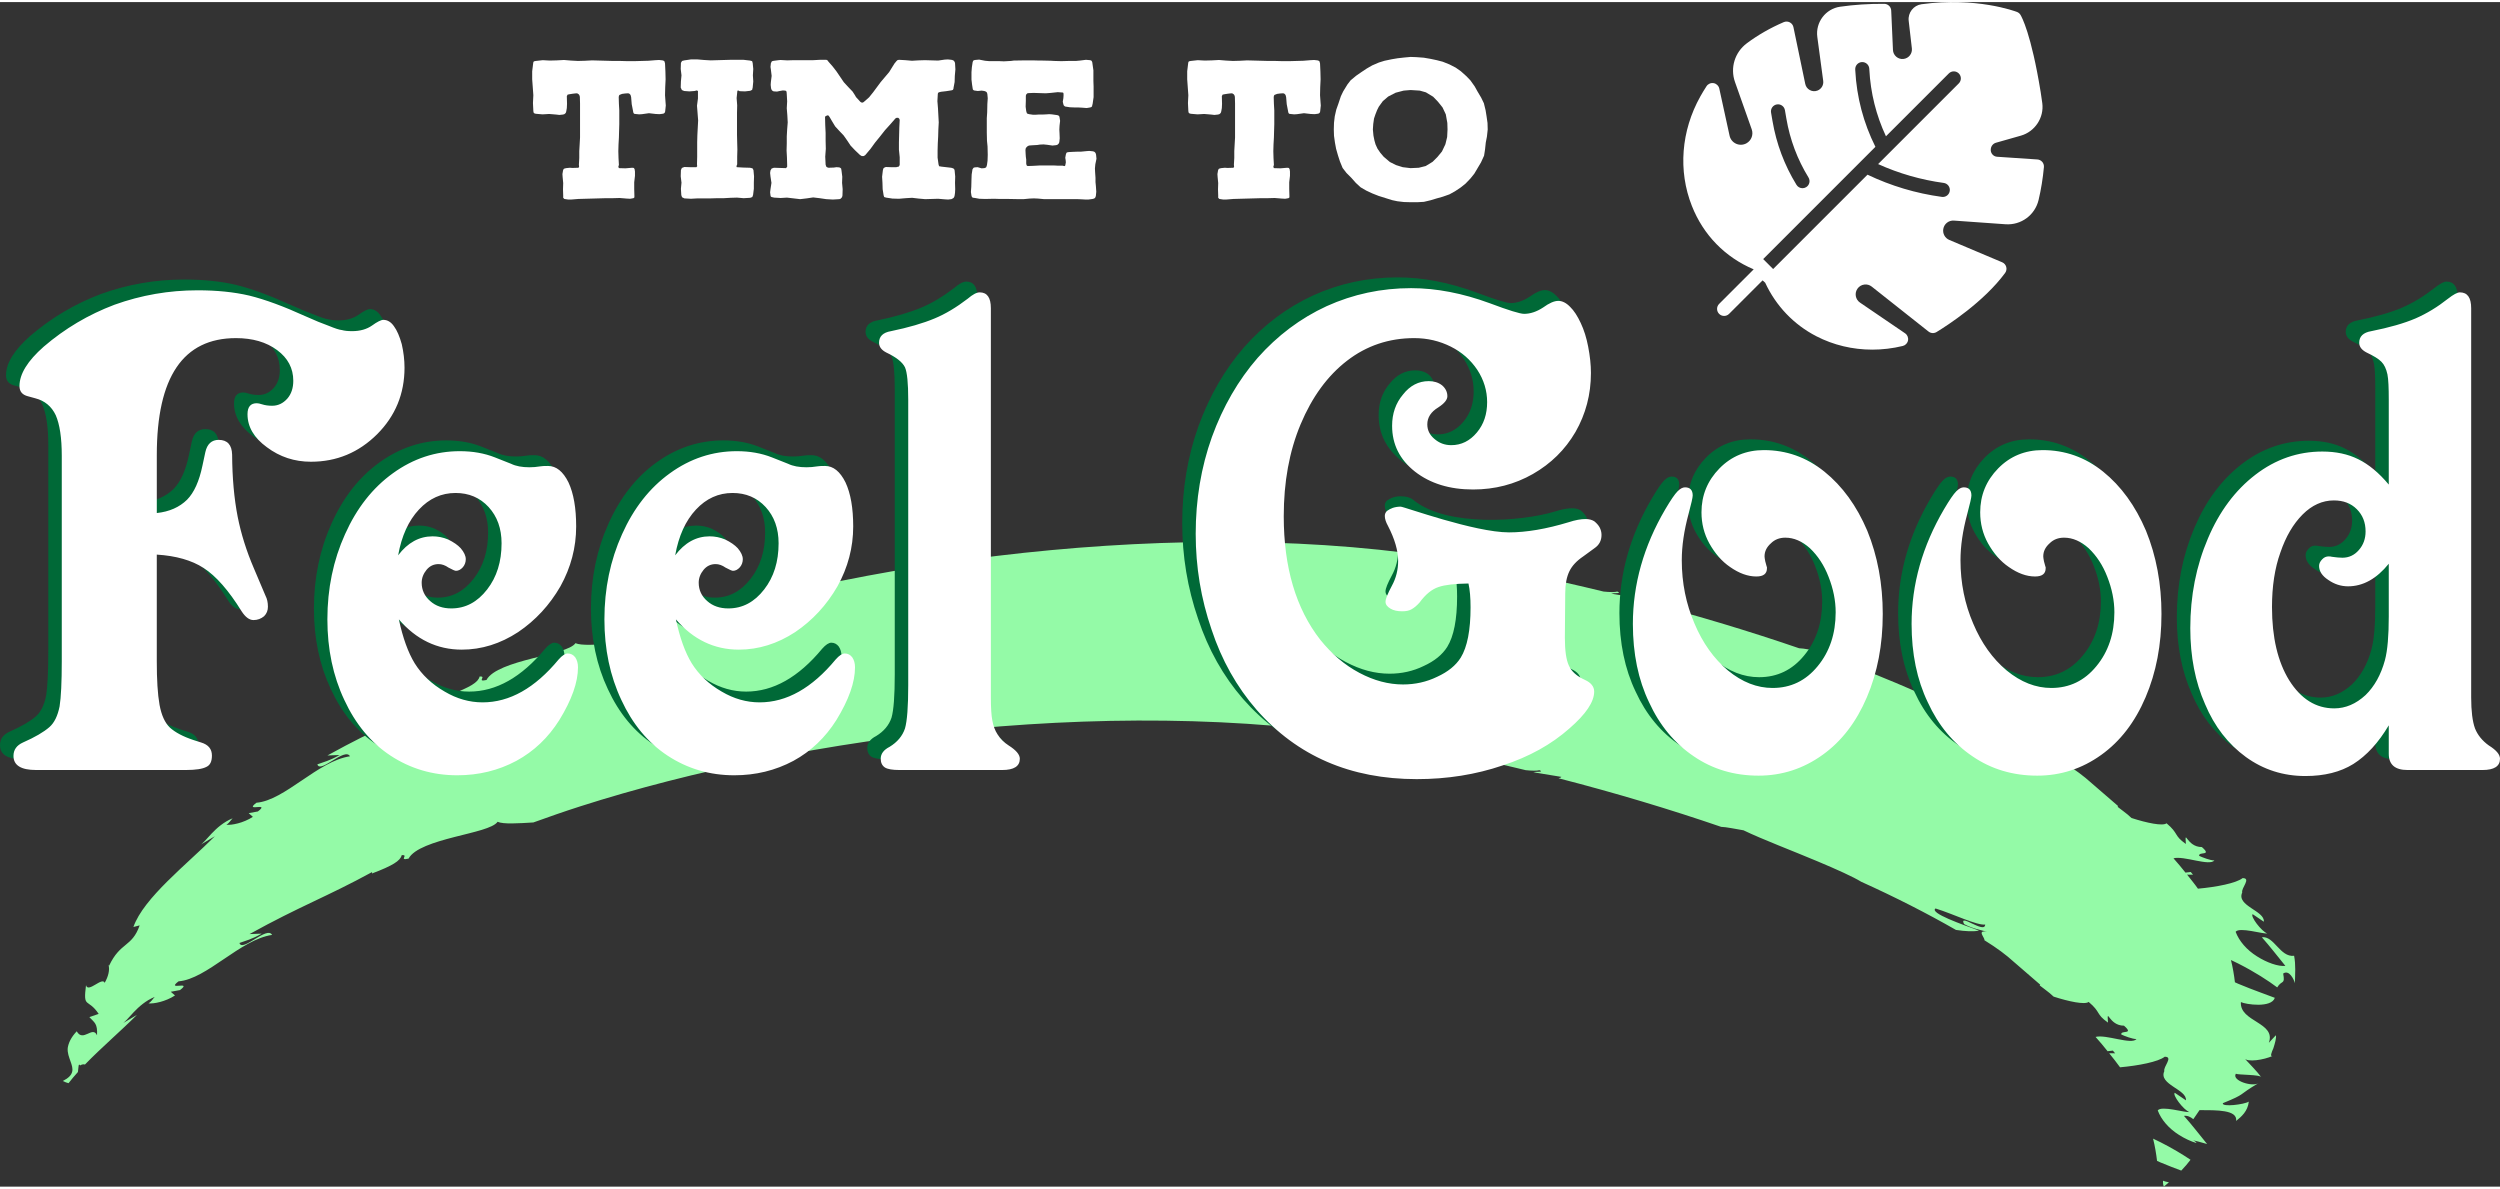
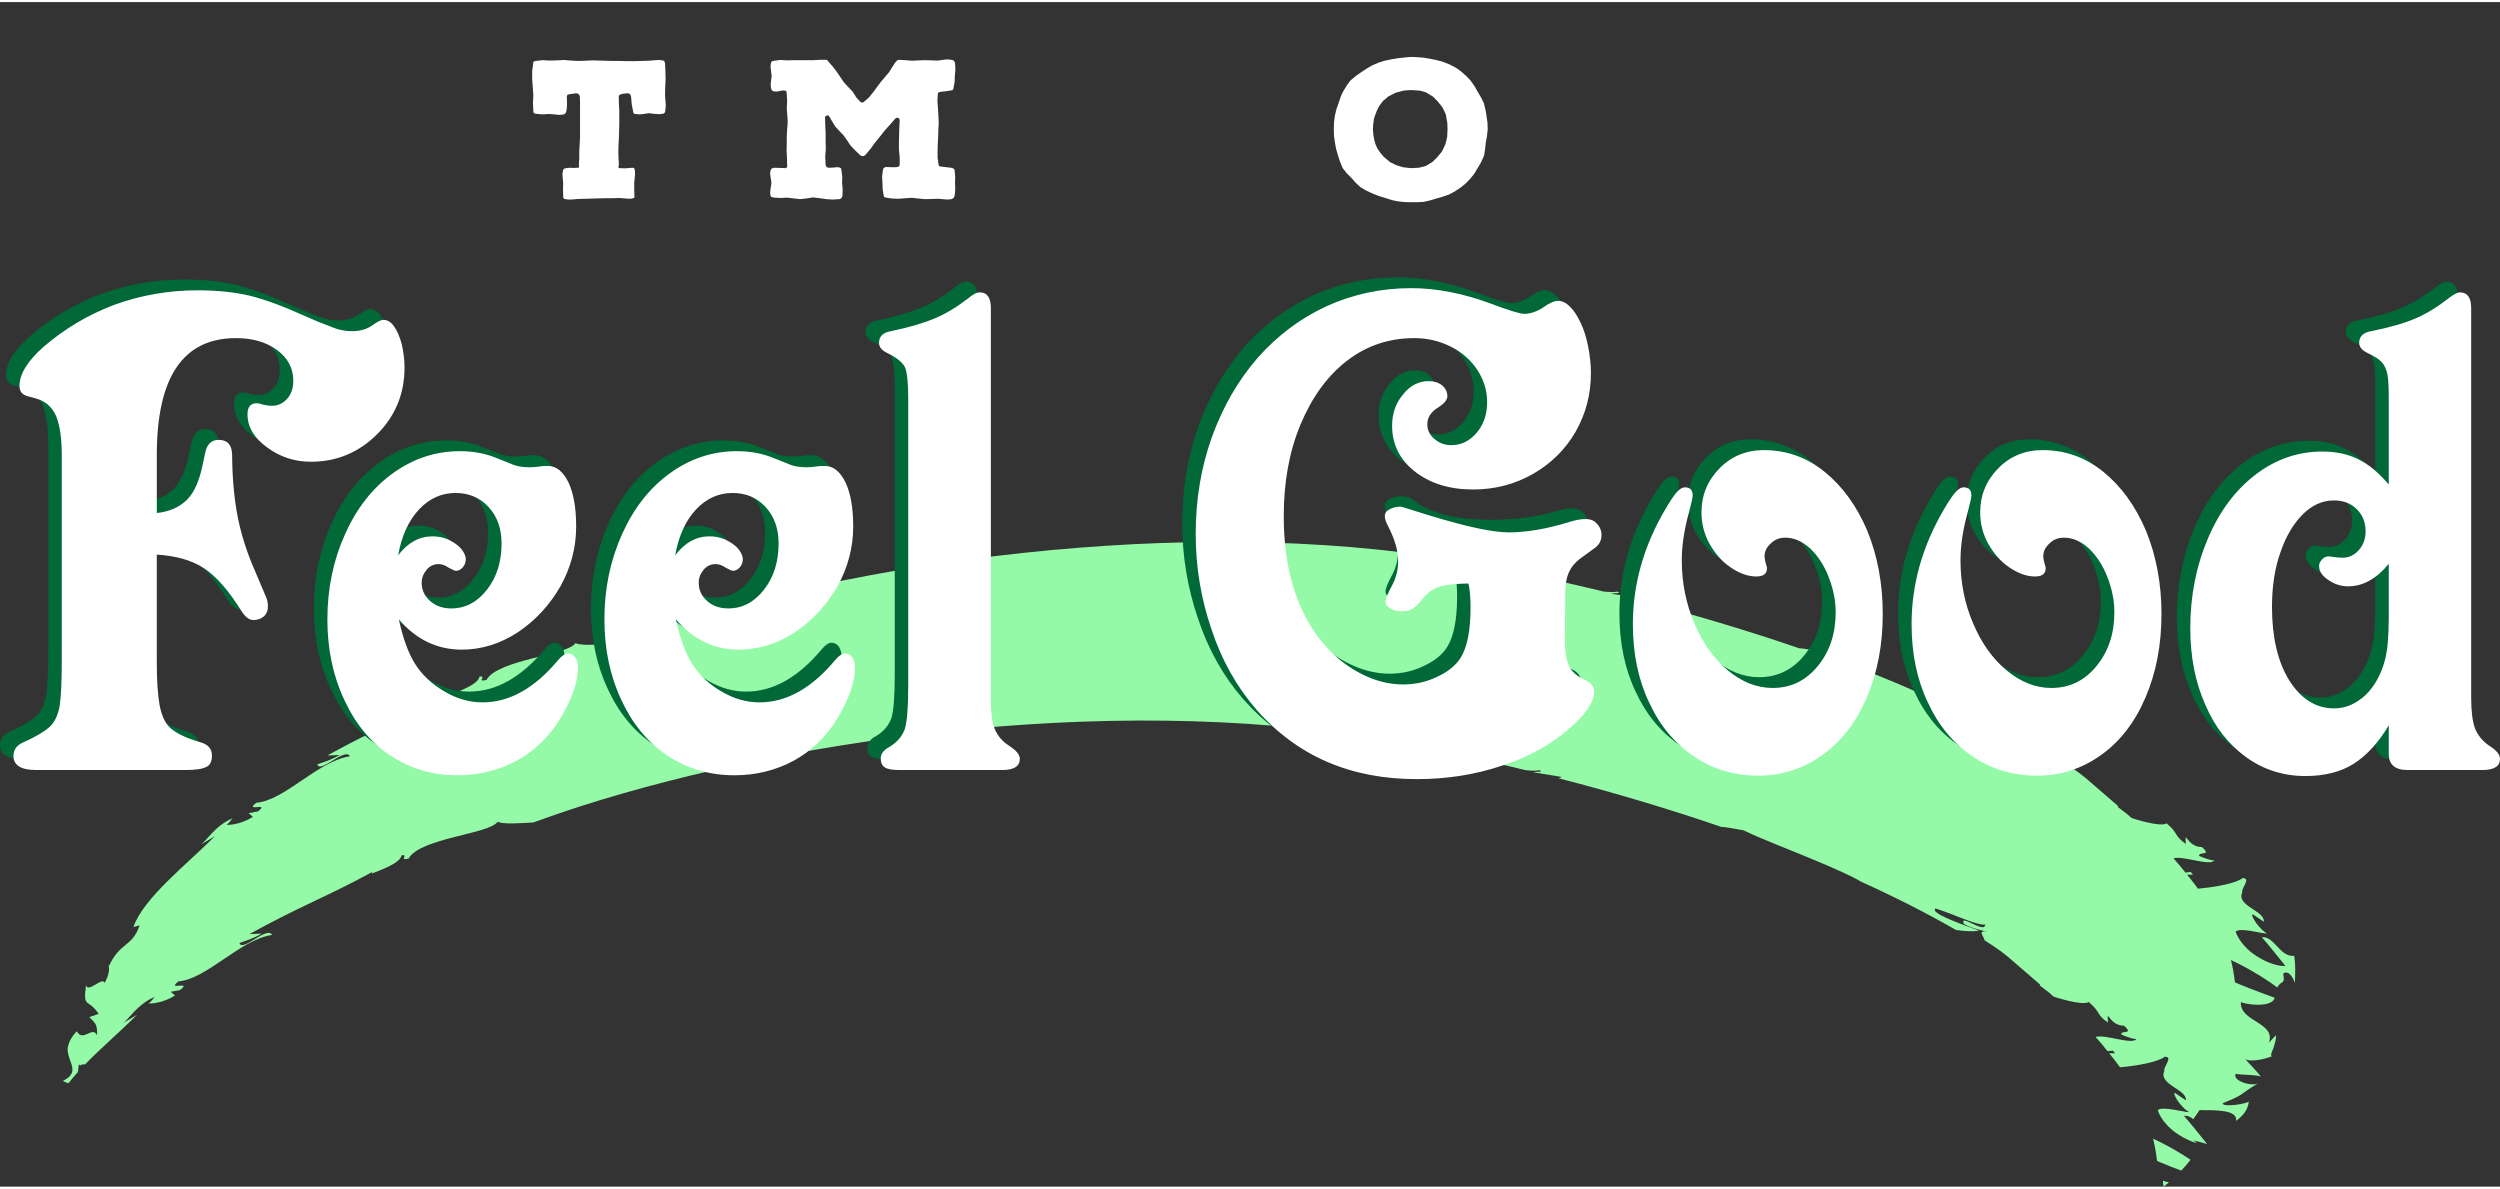
<svg xmlns="http://www.w3.org/2000/svg" xml:space="preserve" width="204px" height="97px" version="1.1" style="shape-rendering:geometricPrecision; text-rendering:geometricPrecision; image-rendering:optimizeQuality; fill-rule:evenodd; clip-rule:evenodd" viewBox="0 0 207.977 98.544">
  <rect x="0" y="0" width="207.977" height="98.544" fill="#333333" stroke="none" />
  <defs>
    <style type="text/css">
   
    .fil2 {fill:#006937}
    .fil4 {fill:white}
    .fil0 {fill:#94FAA7;fill-rule:nonzero}
    .fil3 {fill:white;fill-rule:nonzero}
    .fil1 {fill:white;fill-rule:nonzero}
   
  </style>
  </defs>
  <g id="Layer_x0020_1">
    <path class="fil0" d="M190.85 79.341c-1.181,0.136 -1.665,-1.679 -2.686,-1.543 0.697,0.783 1.301,1.58 1.959,2.382 -0.585,0.064 -1.536,-0.267 -2.369,-0.798 -0.85,-0.532 -1.481,-1.267 -1.77,-2.037 0.298,-0.419 2.25,0.186 2.634,0.138 -0.5,-0.186 -1.44,-1.444 -1.217,-1.606l0.929 0.628c0.099,-0.913 -2.309,-1.313 -1.798,-2.431 -0.106,-0.364 0.782,-1.198 0.033,-1.198 -0.526,0.422 -2.189,0.744 -3.716,0.881 -0.274,-0.393 -0.599,-0.78 -0.905,-1.17l0.495 0.006 -0.189 -0.226 -0.438 0.052c-0.318,-0.399 -0.644,-0.795 -0.999,-1.19 0.863,-0.23 3,0.679 3.403,0.176 -0.327,0.012 -1.019,-0.262 -1.265,-0.378 -0.074,-0.392 1.116,0.044 0.224,-0.733 -1.282,0.004 -1.422,-1.615 -1.33,-0.256 -1.036,-0.729 -0.563,-0.841 -1.608,-1.722 -0.302,0.254 -1.661,-0.031 -2.916,-0.44 -0.117,-0.099 -0.215,-0.199 -0.333,-0.297 -0.261,-0.212 -0.552,-0.422 -0.824,-0.633 0.015,-0.022 0.032,-0.046 0.044,-0.063 -0.877,-0.756 -1.552,-1.339 -2.211,-1.91 -0.633,-0.575 -1.36,-1.122 -2.432,-1.788 0.072,-0.176 -0.688,-0.88 0.221,-0.701 -0.519,-0.15 -1.179,-0.249 -1.915,-0.644 -0.488,-0.976 1.733,0.87 1.759,0.042 -0.714,0.08 -2.642,-0.879 -4.132,-1.339 -0.539,0.375 2.233,1.339 3.62,1.841 -0.463,0.097 -1.128,0.065 -1.919,-0.055 -2.411,-1.38 -5.035,-2.722 -7.882,-4.006 -0.674,-0.415 -2.044,-1.033 -3.625,-1.696 -2.097,-0.885 -4.613,-1.833 -6.168,-2.587 -0.634,-0.105 -1.495,-0.284 -1.856,-0.285 -4.251,-1.458 -8.768,-2.816 -13.532,-4.043 0.118,-0.024 0.203,-0.06 0.235,-0.116l-2.108 -0.345c-0.075,-0.019 -0.15,-0.037 -0.221,-0.056 0.181,-0.041 0.946,0.025 0.506,-0.156 -0.195,0.058 -0.621,0.054 -1.142,0 -1.025,-0.25 -2.062,-0.492 -3.107,-0.731 -0.046,-0.019 -0.101,-0.035 -0.147,-0.054 -0.05,-0.007 -0.086,-0.003 -0.133,-0.009 -0.879,-0.199 -1.755,-0.399 -2.647,-0.589 -0.077,-0.026 -0.182,-0.059 -0.333,-0.099 -0.211,-0.015 -0.397,-0.055 -0.587,-0.089 -1.011,-0.212 -2.019,-0.425 -3.044,-0.625 -22.657,-4.42 -50.349,-0.655 -68.653,5.204 -1.35,0.431 -2.634,0.884 -3.902,1.341 -1.219,0.074 -2.518,0.16 -2.978,-0.056 -0.36,0.524 -1.948,0.845 -3.598,1.27 -1.641,0.422 -3.359,0.947 -3.808,1.793 -0.867,0.197 0.06,-0.347 -0.572,-0.286 -0.105,0.466 -0.757,0.876 -2.471,1.524l0.011 -0.12c-3.78,2.066 -5.979,2.824 -10.199,5.161l1.019 -0.038c-0.894,0.5 -1.296,0.567 -1.856,0.776 0.228,0.808 2.296,-1.45 2.713,-0.67 -2.66,0.393 -5.424,3.675 -7.781,3.864 -1.085,0.824 1.203,-0.097 0.12,0.725l-0.766 0.142 0.35 0.307c-0.804,0.523 -1.77,0.702 -2.201,0.66 0.214,-0.125 0.369,-0.392 0.516,-0.539 -1.507,0.613 -2.254,2.038 -2.752,2.252l1.276 -0.762c-2.327,2.341 -5.931,5.13 -6.779,7.553l0.521 -0.136c-0.64,1.833 -1.604,1.366 -2.544,3.36l-0.046 -0.078c0.116,0.422 -0.011,0.96 -0.32,1.499 -0.195,-0.533 -1.389,0.885 -1.553,0.194 -0.254,2.016 0.136,1.02 1.054,2.389l-0.774 0.268c0.428,0.469 0.688,0.517 0.638,1.516 -0.37,-0.836 -1.159,0.61 -1.689,-0.337 -0.489,0.519 -0.688,0.981 -0.75,1.392 -0.039,0.413 0.121,0.776 0.228,1.101 0.241,0.651 0.346,1.145 -0.635,1.642 0.185,0.094 0.342,0.152 0.475,0.182 0.237,-0.307 0.499,-0.617 0.779,-0.927 0.058,-0.421 0.039,-0.776 0.185,-0.548 0.141,-0.094 0.276,-0.112 0.402,-0.077 1.382,-1.424 3.049,-2.847 4.328,-4.135l-1.275 0.762c0.497,-0.213 1.244,-1.638 2.752,-2.252 -0.147,0.147 -0.303,0.415 -0.517,0.539 0.432,0.042 1.397,-0.137 2.202,-0.659l-0.351 -0.308 0.767 -0.141c1.083,-0.822 -1.205,0.098 -0.121,-0.726 2.358,-0.189 5.121,-3.471 7.781,-3.863 -0.417,-0.781 -2.485,1.477 -2.713,0.67 0.561,-0.21 0.962,-0.277 1.856,-0.776l-1.018 0.037c4.219,-2.336 6.419,-3.095 10.199,-5.16l-0.011 0.119c1.713,-0.648 2.366,-1.057 2.471,-1.523 0.631,-0.062 -0.296,0.482 0.572,0.286 0.449,-0.846 2.167,-1.372 3.808,-1.794 1.65,-0.425 3.238,-0.746 3.598,-1.27 0.46,0.216 1.759,0.13 2.977,0.056 1.269,-0.457 2.553,-0.909 3.903,-1.341 18.303,-5.859 45.996,-9.624 68.653,-5.203 1.025,0.2 2.033,0.412 3.044,0.624 0.19,0.034 0.376,0.074 0.586,0.09 0.151,0.04 0.257,0.072 0.333,0.098 0.892,0.191 1.768,0.391 2.647,0.59 0.048,0.005 0.084,0.002 0.134,0.008 0.046,0.019 0.1,0.036 0.146,0.055 1.046,0.238 2.082,0.48 3.108,0.73 0.521,0.054 0.946,0.059 1.141,0 0.441,0.181 -0.324,0.115 -0.506,0.156 0.072,0.019 0.147,0.037 0.221,0.056l2.108 0.345c-0.031,0.057 -0.116,0.093 -0.235,0.116 4.764,1.228 9.282,2.586 13.532,4.043 0.362,0.001 1.223,0.18 1.856,0.286 1.556,0.753 4.071,1.701 6.168,2.586 1.582,0.664 2.952,1.282 3.626,1.696 2.846,1.285 5.471,2.626 7.881,4.006 0.791,0.12 1.457,0.152 1.919,0.055 -1.386,-0.502 -4.158,-1.465 -3.619,-1.84 1.49,0.46 3.418,1.418 4.132,1.338 -0.026,0.828 -2.248,-1.018 -1.759,-0.042 0.736,0.396 1.396,0.494 1.915,0.644 -0.909,-0.178 -0.149,0.525 -0.222,0.701 1.072,0.666 1.799,1.213 2.432,1.788 0.66,0.571 1.335,1.154 2.211,1.911 -0.011,0.016 -0.028,0.04 -0.044,0.062 0.272,0.212 0.564,0.421 0.824,0.634 0.118,0.097 0.217,0.198 0.333,0.296 1.255,0.409 2.614,0.694 2.916,0.441 1.045,0.88 0.572,0.993 1.609,1.721 -0.092,-1.359 0.048,0.261 1.329,0.256 0.892,0.778 -0.298,0.342 -0.223,0.733 0.245,0.117 0.938,0.39 1.264,0.378 -0.403,0.503 -2.539,-0.406 -3.403,-0.175 0.356,0.395 0.682,0.79 1,1.189l0.438 -0.051 0.189 0.225 -0.495 -0.006c0.306,0.39 0.63,0.778 0.904,1.17 1.527,-0.136 3.19,-0.458 3.716,-0.88 0.749,0 -0.138,0.833 -0.033,1.197 -0.51,1.118 1.898,1.518 1.799,2.431l-0.929 -0.628c-0.223,0.162 0.717,1.42 1.216,1.606 -0.383,0.048 -2.335,-0.557 -2.633,-0.138 0.289,0.771 0.919,1.506 1.77,2.038 0.478,0.304 0.995,0.543 1.459,0.679 -0.054,-0.103 -0.156,-0.179 -0.312,-0.222 0.126,0.003 0.716,0.157 1.19,0.302 -0.646,-0.789 -1.242,-1.573 -1.927,-2.343 0.294,-0.04 0.544,0.083 0.778,0.275 0.183,-0.251 0.342,-0.504 0.517,-0.754 1.437,0.006 3.166,-0.034 3.048,0.897 0.434,-0.352 0.966,-0.795 1.052,-1.606 -0.355,0.241 -2.273,0.477 -2.157,0.131 2.025,-0.827 1.131,-0.589 2.985,-1.681 -0.474,0.363 -2.275,-0.184 -1.907,-0.766 0.257,0.109 2.027,0.058 2.123,0.289 -0.403,-0.536 -0.948,-1.071 -1.424,-1.593 0.231,0.386 1.67,0.141 2.356,-0.178 -0.226,0.071 -0.101,-0.255 0.072,-0.651 0.127,-0.398 0.261,-0.866 0.203,-1.07l-0.586 0.629c0.631,-1.709 -2.448,-1.736 -2.323,-3.387 0.41,0.197 2.544,0.51 2.822,-0.356 -0.489,-0.198 -1.764,-0.629 -3.056,-1.173 -0.092,-0.038 -0.173,-0.081 -0.263,-0.12 -0.073,-0.618 -0.176,-1.234 -0.331,-1.851 0.206,0.098 0.407,0.195 0.614,0.296 1.345,0.679 2.513,1.436 3.235,1.982 0.386,-0.648 0.673,-0.188 0.496,-1.153 0.508,-0.354 0.904,0.513 0.975,0.8 0.018,-0.757 0.081,-1.517 -0.064,-2.276zm-10.84 19.203c0.143,-0.117 0.285,-0.237 0.425,-0.359 -0.224,-0.041 -0.401,-0.091 -0.493,-0.134 -0.013,0.183 0.012,0.346 0.068,0.493zm1.451 -1.335c0.296,-0.309 0.559,-0.614 0.771,-0.9 -0.681,-0.458 -1.547,-0.98 -2.504,-1.462 -0.206,-0.102 -0.408,-0.198 -0.613,-0.297 0.155,0.617 0.258,1.234 0.331,1.852 0.089,0.038 0.17,0.081 0.262,0.119 0.616,0.259 1.228,0.493 1.753,0.688z" />
    <polygon class="fil1" points="55.117,4.849 54.831,4.817 54.528,4.833 53.939,4.881 52.776,4.913 52.187,4.913 51.598,4.897 51.009,4.897 49.257,4.849 48.668,4.881 48.079,4.897 47.49,4.865 46.917,4.817 46.327,4.849 45.738,4.865 45.149,4.833 44.576,4.897 44.48,4.913 44.401,4.945 44.369,5.008 44.353,5.104 44.273,5.757 44.273,6.426 44.321,7.078 44.369,7.747 44.337,8.4 44.369,9.053 44.385,9.165 44.416,9.228 44.464,9.26 44.576,9.292 45.133,9.34 45.691,9.308 46.264,9.356 46.534,9.388 46.837,9.356 46.948,9.324 47.028,9.26 47.076,9.196 47.108,9.085 47.155,8.814 47.171,8.464 47.155,7.827 47.219,7.699 47.363,7.668 47.665,7.62 47.952,7.588 48.047,7.604 48.159,7.684 48.206,7.763 48.238,7.875 48.254,8.432 48.254,11.267 48.222,11.84 48.19,12.397 48.19,12.97 48.159,13.527 48.175,13.703 48.127,13.782 47.617,13.798 47.41,13.782 47.092,13.814 46.917,13.862 46.869,13.926 46.837,14.021 46.789,14.308 46.805,14.547 46.853,15.056 46.837,15.582 46.853,16.091 46.853,16.282 46.948,16.378 47.267,16.426 47.522,16.426 48.111,16.378 50.404,16.314 50.977,16.314 51.55,16.298 52.14,16.346 52.426,16.362 52.697,16.314 52.776,16.25 52.776,16.107 52.761,15.55 52.761,14.993 52.824,14.451 52.824,14.101 52.792,13.894 52.729,13.798 52.585,13.782 52.028,13.83 51.487,13.814 51.439,13.703 51.487,13.543 51.455,12.97 51.439,12.413 51.455,11.84 51.487,11.282 51.503,10.709 51.519,10.152 51.519,9.021 51.487,8.448 51.471,7.891 51.503,7.763 51.55,7.716 51.757,7.636 51.996,7.604 52.235,7.588 52.331,7.604 52.426,7.684 52.474,7.779 52.506,7.923 52.553,8.496 52.665,9.069 52.681,9.165 52.713,9.244 52.761,9.292 52.856,9.308 53.174,9.34 53.413,9.324 53.987,9.244 54.544,9.308 54.878,9.324 55.117,9.292 55.197,9.276 55.276,9.228 55.324,9.149 55.34,9.053 55.388,8.607 55.372,8.4 55.324,7.747 55.34,7.078 55.372,6.426 55.356,5.773 55.324,5.104 55.276,4.929 55.213,4.881 " />
-     <polygon id="_1" class="fil1" points="56.917,7.397 57.347,7.429 57.777,7.397 57.968,7.349 58.063,7.397 58.063,8.018 57.983,8.623 58.031,9.228 58.079,9.849 58.015,11.059 57.999,11.664 57.999,12.875 57.983,13.496 57.999,13.655 57.936,13.735 57.426,13.735 56.933,13.719 56.726,13.798 56.646,13.973 56.63,14.499 56.694,15.024 56.646,15.534 56.678,16.059 56.741,16.235 56.933,16.33 57.474,16.362 58.031,16.33 59.13,16.33 59.671,16.314 60.213,16.314 60.77,16.282 61.312,16.266 61.869,16.314 62.41,16.282 62.585,16.219 62.649,16.044 62.713,15.534 62.713,15.024 62.729,14.499 62.681,13.973 62.601,13.83 62.394,13.782 61.837,13.766 61.295,13.735 61.264,13.655 61.327,13.496 61.327,12.875 61.343,12.27 61.327,11.649 61.312,11.043 61.312,9.212 61.327,8.591 61.28,7.986 61.343,7.381 61.407,7.349 61.534,7.413 61.98,7.429 62.41,7.381 62.57,7.302 62.617,7.11 62.665,6.601 62.633,6.091 62.665,5.566 62.617,5.072 62.57,4.913 62.394,4.865 61.853,4.802 60.77,4.802 59.13,4.849 58.573,4.817 58.031,4.77 57.474,4.77 56.933,4.849 56.741,4.897 56.646,5.056 56.63,5.566 56.694,6.091 56.646,6.601 56.63,7.11 56.726,7.317 " />
    <polygon id="_2" class="fil1" points="74.56,4.929 74.417,5.104 74.257,5.359 73.971,5.821 73.27,6.649 72.633,7.508 72.299,7.923 71.901,8.273 71.821,8.337 71.725,8.368 71.63,8.337 71.566,8.289 71.216,7.907 71.104,7.716 70.929,7.445 70.563,7.063 70.197,6.665 69.592,5.773 69.273,5.359 68.923,4.961 68.843,4.849 68.748,4.802 68.207,4.802 67.649,4.833 66.025,4.833 65.484,4.849 64.926,4.817 64.767,4.833 64.401,4.881 64.305,4.897 64.209,4.929 64.13,5.088 64.098,5.391 64.13,5.614 64.194,6.139 64.13,6.649 64.114,6.887 64.146,7.174 64.178,7.27 64.226,7.349 64.321,7.413 64.385,7.429 64.639,7.445 64.863,7.397 65.133,7.349 65.324,7.365 65.404,7.397 65.436,7.477 65.452,7.668 65.484,8.257 65.452,8.83 65.499,9.419 65.531,10.009 65.484,10.598 65.452,11.171 65.452,11.76 65.436,12.349 65.468,12.939 65.484,13.527 65.484,13.703 65.388,13.814 64.385,13.782 64.194,13.846 64.098,14.005 64.066,14.212 64.098,14.515 64.178,15.04 64.098,15.566 64.066,15.821 64.098,16.091 64.13,16.187 64.194,16.219 64.401,16.266 64.942,16.298 65.468,16.266 66.566,16.394 67.108,16.33 67.649,16.25 68.19,16.314 68.732,16.394 69.289,16.426 69.831,16.394 69.926,16.362 70.006,16.282 70.053,16.219 70.085,16.091 70.101,15.566 70.053,15.04 70.07,14.531 70.006,14.021 69.974,13.846 69.894,13.782 69.815,13.751 69.576,13.735 69.369,13.766 68.923,13.782 68.828,13.751 68.748,13.703 68.716,13.623 68.684,13.527 68.652,12.859 68.7,12.206 68.684,11.537 68.684,10.884 68.652,10.231 68.636,9.562 68.668,9.499 68.764,9.451 68.859,9.419 68.939,9.451 69.034,9.595 69.21,9.897 69.48,10.343 69.831,10.725 70.181,11.091 70.483,11.521 70.77,11.951 71.136,12.333 71.503,12.684 71.582,12.747 71.694,12.811 71.853,12.811 71.98,12.731 72.41,12.222 72.792,11.696 73.206,11.187 73.62,10.661 74.066,10.168 74.496,9.674 74.592,9.626 74.719,9.626 74.799,9.69 74.847,9.801 74.815,10.422 74.783,11.664 74.783,12.285 74.847,12.906 74.847,13.527 74.83,13.591 74.767,13.687 74.687,13.703 74.56,13.735 74.13,13.735 73.7,13.719 73.605,13.751 73.509,13.814 73.477,13.878 73.445,14.005 73.382,14.531 73.413,15.04 73.429,15.566 73.509,16.075 73.557,16.219 73.716,16.266 74.241,16.346 74.783,16.362 75.34,16.314 75.881,16.282 76.423,16.346 76.964,16.394 78.047,16.362 78.604,16.41 78.875,16.426 79.146,16.394 79.273,16.33 79.337,16.282 79.385,16.203 79.416,16.091 79.449,15.868 79.464,15.566 79.449,15.04 79.464,14.515 79.416,14.005 79.385,13.91 79.321,13.846 79.241,13.814 79.13,13.782 78.302,13.687 78.222,13.671 78.127,13.655 78.079,13.512 77.999,12.939 77.999,12.349 78.015,11.76 78.047,11.171 78.063,10.598 78.095,10.009 78.031,8.83 77.983,8.241 78.015,7.668 78.031,7.572 78.095,7.508 78.286,7.461 78.7,7.413 79.114,7.349 79.194,7.333 79.273,7.302 79.321,7.206 79.321,7.158 79.416,6.649 79.432,6.139 79.48,5.598 79.449,5.072 79.416,4.977 79.353,4.881 79.225,4.817 79.146,4.802 78.859,4.77 78.589,4.785 78.047,4.865 76.948,4.833 76.407,4.849 75.866,4.881 75.324,4.833 74.783,4.802 74.655,4.833 " />
-     <polygon id="_3" class="fil1" points="88.668,12.684 88.62,12.954 88.652,13.145 88.668,13.336 88.62,13.591 88.573,13.639 88.525,13.639 88.461,13.623 88.382,13.607 87.968,13.607 87.665,13.591 86.519,13.591 85.945,13.623 85.515,13.639 85.452,13.623 85.404,13.575 85.388,13.512 85.372,13.432 85.372,13.098 85.34,12.875 85.324,12.636 85.308,12.301 85.34,12.142 85.452,12.015 85.595,11.935 85.77,11.919 86.296,11.888 86.503,11.855 86.805,11.84 87.124,11.872 87.553,11.935 87.856,11.903 87.968,11.872 88.095,11.744 88.127,11.633 88.159,11.33 88.143,10.916 88.127,10.613 88.143,10.295 88.191,9.881 88.143,9.579 88.111,9.483 88.047,9.435 87.952,9.403 87.506,9.34 87.283,9.324 87.06,9.34 86.725,9.356 86.391,9.356 86.168,9.371 85.929,9.371 85.611,9.324 85.499,9.292 85.436,9.26 85.404,9.18 85.372,9.069 85.324,8.703 85.34,8.193 85.34,7.811 85.356,7.716 85.404,7.652 85.468,7.588 85.579,7.572 85.993,7.556 86.996,7.588 87.41,7.556 87.999,7.493 88.413,7.524 88.461,7.556 88.477,7.636 88.477,7.795 88.461,8.002 88.413,8.289 88.461,8.496 88.493,8.591 88.541,8.639 88.604,8.687 89.003,8.75 89.401,8.766 89.687,8.766 89.99,8.782 90.404,8.814 90.69,8.766 90.786,8.735 90.85,8.671 90.866,8.575 90.897,8.464 90.977,7.907 90.977,7.015 90.961,6.569 90.961,5.677 90.866,5.008 90.834,4.929 90.786,4.865 90.69,4.833 90.34,4.802 89.846,4.865 89.496,4.897 88.891,4.897 88.286,4.913 87.697,4.897 87.442,4.881 86.741,4.865 86.503,4.865 85.898,4.849 85.292,4.849 84.337,4.865 84.098,4.897 83.509,4.929 83.143,4.913 82.299,4.913 81.948,4.881 81.455,4.785 81.104,4.817 80.993,4.849 80.945,4.913 80.913,5.008 80.897,5.12 80.85,5.423 80.818,5.836 80.818,6.442 80.866,6.856 80.913,7.158 80.929,7.254 80.961,7.302 81.025,7.349 81.121,7.365 81.343,7.397 81.662,7.365 81.885,7.397 81.98,7.429 82.06,7.477 82.108,7.54 82.139,7.652 82.171,8.002 82.139,8.48 82.124,9.18 82.092,9.658 82.092,10.837 82.108,11.537 82.155,12.015 82.171,12.715 82.155,13.193 82.108,13.543 82.076,13.655 82.044,13.735 81.98,13.782 81.885,13.814 81.662,13.83 81.327,13.735 81.088,13.751 80.993,13.782 80.945,13.846 80.897,13.926 80.882,14.037 80.834,14.34 80.818,14.754 80.802,15.375 80.77,15.805 80.818,16.107 80.85,16.203 80.913,16.266 80.993,16.282 81.121,16.298 81.471,16.362 81.964,16.378 82.697,16.362 83.19,16.378 83.923,16.378 84.783,16.394 85.149,16.394 85.643,16.346 86.009,16.33 86.359,16.346 86.869,16.394 89.671,16.394 90.037,16.41 90.292,16.426 90.547,16.426 90.897,16.378 91.009,16.346 91.088,16.298 91.136,16.219 91.168,16.107 91.2,15.773 91.168,15.311 91.136,14.977 91.136,14.626 91.105,14.181 91.088,13.846 91.12,13.496 91.216,13.034 91.184,12.7 91.152,12.588 91.105,12.509 91.025,12.445 90.913,12.413 90.611,12.381 90.404,12.397 89.91,12.445 89.608,12.445 89.21,12.461 88.923,12.477 88.812,12.493 88.732,12.524 88.7,12.588 " />
-     <polygon id="_4" class="fil1" points="109.607,4.849 109.321,4.817 109.018,4.833 108.429,4.881 107.267,4.913 106.677,4.913 106.089,4.897 105.499,4.897 103.748,4.849 103.158,4.881 102.569,4.897 101.98,4.865 101.407,4.817 100.818,4.849 100.228,4.865 99.639,4.833 99.066,4.897 98.971,4.913 98.891,4.945 98.859,5.008 98.843,5.104 98.764,5.757 98.764,6.426 98.811,7.078 98.859,7.747 98.827,8.4 98.859,9.053 98.875,9.165 98.907,9.228 98.955,9.26 99.066,9.292 99.624,9.34 100.181,9.308 100.754,9.356 101.025,9.388 101.327,9.356 101.439,9.324 101.518,9.26 101.566,9.196 101.598,9.085 101.646,8.814 101.662,8.464 101.646,7.827 101.709,7.699 101.853,7.668 102.155,7.62 102.442,7.588 102.537,7.604 102.649,7.684 102.697,7.763 102.729,7.875 102.745,8.432 102.745,11.267 102.712,11.84 102.681,12.397 102.681,12.97 102.649,13.527 102.665,13.703 102.617,13.782 102.108,13.798 101.9,13.782 101.582,13.814 101.407,13.862 101.359,13.926 101.327,14.021 101.279,14.308 101.295,14.547 101.343,15.056 101.327,15.582 101.343,16.091 101.343,16.282 101.439,16.378 101.757,16.426 102.012,16.426 102.601,16.378 104.894,16.314 105.468,16.314 106.041,16.298 106.63,16.346 106.916,16.362 107.187,16.314 107.267,16.25 107.267,16.107 107.251,15.55 107.251,14.993 107.314,14.451 107.314,14.101 107.283,13.894 107.219,13.798 107.076,13.782 106.518,13.83 105.977,13.814 105.929,13.703 105.977,13.543 105.945,12.97 105.929,12.413 105.945,11.84 105.977,11.282 105.993,10.709 106.009,10.152 106.009,9.021 105.977,8.448 105.961,7.891 105.993,7.763 106.041,7.716 106.248,7.636 106.486,7.604 106.725,7.588 106.821,7.604 106.916,7.684 106.964,7.779 106.996,7.923 107.044,8.496 107.155,9.069 107.171,9.165 107.203,9.244 107.251,9.292 107.346,9.308 107.665,9.34 107.904,9.324 108.477,9.244 109.034,9.308 109.369,9.324 109.607,9.292 109.687,9.276 109.767,9.228 109.815,9.149 109.83,9.053 109.878,8.607 109.862,8.4 109.815,7.747 109.83,7.078 109.862,6.426 109.846,5.773 109.815,5.104 109.767,4.929 109.703,4.881 " />
    <path id="_5" class="fil1" d="M123.748 10.056l-0.08 -0.557 -0.079 -0.494 -0.144 -0.589 -0.223 -0.462 -0.302 -0.509 -0.239 -0.43 -0.351 -0.494 -0.334 -0.35 -0.462 -0.414 -0.43 -0.303 -0.525 -0.27 -0.558 -0.223 -0.493 -0.128 -0.525 -0.111 -0.558 -0.096 -0.637 -0.047 -0.462 -0.016 -0.525 0.048 -0.557 0.063 -0.478 0.08 -0.605 0.127 -0.462 0.143 -0.557 0.239 -0.446 0.255 -0.478 0.318 -0.414 0.287 -0.462 0.382 -0.27 0.351 -0.351 0.573 -0.191 0.398 -0.207 0.621 -0.175 0.493 -0.127 0.558 -0.064 0.541 -0.016 0.558 0.016 0.525 0.08 0.573 0.095 0.51 0.159 0.557 0.16 0.494 0.222 0.541 0.319 0.414 0.414 0.414 0.366 0.414 0.398 0.367 0.462 0.27 0.51 0.239 0.525 0.207 1.115 0.351 0.446 0.095 0.541 0.064 0.557 0.016 0.574 0 0.541 -0.032 0.542 -0.128 0.525 -0.159 0.51 -0.143 0.541 -0.191 0.462 -0.255 0.477 -0.318 0.399 -0.319 0.413 -0.43 0.319 -0.398 0.557 -0.94 0.255 -0.557 0.08 -0.509 0.063 -0.59 0.096 -0.493 0.064 -0.589 -0.016 -0.542zm-3.36 1.178l-0.143 0.59 -0.287 0.605 -0.367 0.446 -0.413 0.414 -0.574 0.35 -0.573 0.143 -0.685 0.032 -0.652 -0.079 -0.558 -0.175 -0.509 -0.255 -0.51 -0.43 -0.286 -0.335 -0.239 -0.35 -0.16 -0.35 -0.095 -0.335 -0.08 -0.398 -0.047 -0.509 0.031 -0.462 0.064 -0.446 0.111 -0.334 0.144 -0.367 0.143 -0.286 0.334 -0.462 0.446 -0.382 0.621 -0.319 0.669 -0.175 0.573 -0.048 0.765 0.048 0.509 0.143 0.605 0.367 0.399 0.414 0.382 0.477 0.27 0.574 0.128 0.716 0.016 0.542 -0.032 0.636z" />
    <path class="fil2" d="M11.923 45.069l0 8.874c0,1.519 0.07,2.728 0.23,3.628 0.16,0.859 0.44,1.479 0.849,1.879 0.45,0.41 1.11,0.76 1.989,1.049l0.62 0.2c0.599,0.18 0.899,0.54 0.899,1.089 0,0.49 -0.15,0.8 -0.46,0.94 -0.32,0.17 -0.879,0.26 -1.699,0.26l-12.472 0c-1.249,0 -1.879,-0.39 -1.879,-1.17 0,-0.509 0.26,-0.879 0.789,-1.119 1,-0.44 1.73,-0.869 2.199,-1.279 0.41,-0.36 0.69,-0.93 0.85,-1.729 0.12,-0.76 0.18,-2.009 0.18,-3.748l0 -17.1c0,-1.489 -0.17,-2.608 -0.5,-3.368 -0.35,-0.739 -0.92,-1.209 -1.699,-1.409l-0.62 -0.17c-0.469,-0.12 -0.699,-0.399 -0.699,-0.849 0,-1 0.669,-2.089 2.019,-3.278 1.758,-1.509 3.717,-2.669 5.886,-3.488 2.228,-0.8 4.527,-1.2 6.906,-1.2 1.589,0 3.018,0.141 4.307,0.44 1.329,0.33 2.869,0.9 4.627,1.699 0.82,0.37 1.48,0.64 1.989,0.82 0.51,0.21 0.87,0.33 1.089,0.35 0.21,0.059 0.49,0.09 0.85,0.09 0.66,0 1.219,-0.161 1.659,-0.47 0.43,-0.31 0.75,-0.47 0.94,-0.47 0.329,0 0.629,0.17 0.879,0.53 0.26,0.35 0.47,0.849 0.65,1.489 0.149,0.66 0.23,1.319 0.23,1.959 0,2.168 -0.76,4.017 -2.279,5.536 -1.529,1.52 -3.358,2.289 -5.507,2.289 -1.369,0 -2.588,-0.4 -3.668,-1.209 -1.069,-0.78 -1.609,-1.689 -1.609,-2.749 0,-0.609 0.26,-0.909 0.77,-0.909 0.11,0 0.26,0.03 0.439,0.09 0.25,0.08 0.53,0.12 0.84,0.12 0.49,0 0.91,-0.2 1.259,-0.59 0.34,-0.39 0.5,-0.889 0.5,-1.489 0,-1.039 -0.449,-1.889 -1.339,-2.548 -0.9,-0.67 -2.049,-1 -3.428,-1 -4.397,0 -6.586,3.238 -6.586,9.724l0 0.41 0 4.417c1.049,-0.11 1.889,-0.489 2.518,-1.109 0.58,-0.589 1.01,-1.529 1.28,-2.838l0.239 -1.119c0.151,-0.68 0.53,-1.02 1.11,-1.02 0.719,0 1.099,0.41 1.119,1.229 0.01,1.949 0.17,3.668 0.46,5.157 0.28,1.419 0.729,2.859 1.349,4.298l0.969 2.288c0.131,0.25 0.2,0.55 0.2,0.91 0,0.31 -0.1,0.569 -0.319,0.789 -0.25,0.21 -0.55,0.32 -0.88,0.32 -0.35,0 -0.68,-0.25 -0.989,-0.729 -1.08,-1.739 -2.129,-2.939 -3.168,-3.608 -0.99,-0.64 -2.289,-1.01 -3.888,-1.109zm117.47 -2.699c0.52,-0.17 0.989,-0.26 1.399,-0.26 0.28,0 0.51,0.06 0.71,0.18 0.189,0.15 0.339,0.32 0.439,0.49 0.11,0.2 0.17,0.42 0.17,0.65 0,0.469 -0.19,0.839 -0.589,1.109l-0.93 0.679c-0.55,0.37 -0.929,0.78 -1.149,1.229 -0.23,0.47 -0.35,1.08 -0.35,1.839l-0.03 3.688c0,1.079 0.11,1.849 0.33,2.319 0.21,0.49 0.659,0.889 1.339,1.199 0.51,0.23 0.77,0.56 0.77,0.97 0,0.859 -0.69,1.878 -2.059,3.068 -1.499,1.329 -3.348,2.358 -5.557,3.078 -2.229,0.759 -4.607,1.139 -7.146,1.139 -5.506,0 -9.944,-1.919 -13.322,-5.766 -1.659,-1.909 -2.908,-4.138 -3.747,-6.676 -0.88,-2.559 -1.32,-5.207 -1.32,-7.965 0,-2.849 0.45,-5.537 1.349,-8.056 0.92,-2.528 2.189,-4.727 3.808,-6.586 1.639,-1.848 3.548,-3.288 5.737,-4.297 2.208,-1 4.547,-1.499 7.026,-1.499 2.089,0 4.277,0.419 6.556,1.259 1.569,0.589 2.508,0.879 2.848,0.879 0.5,0 1.029,-0.17 1.579,-0.529 0.51,-0.37 0.93,-0.55 1.259,-0.55 0.33,0 0.66,0.16 0.99,0.5 0.32,0.31 0.61,0.759 0.879,1.339 0.28,0.59 0.48,1.239 0.62,1.969 0.15,0.779 0.23,1.509 0.23,2.188 0,1.779 -0.43,3.418 -1.29,4.917 -0.859,1.47 -2.038,2.629 -3.537,3.488 -1.51,0.86 -3.168,1.29 -4.978,1.29 -1.958,0 -3.567,-0.5 -4.836,-1.49 -1.27,-0.999 -1.9,-2.268 -1.9,-3.807 0,-1.019 0.301,-1.889 0.91,-2.608 0.58,-0.74 1.3,-1.11 2.139,-1.11 0.429,0 0.799,0.11 1.109,0.35 0.29,0.249 0.44,0.55 0.44,0.909 0,0.29 -0.25,0.6 -0.76,0.93 -0.61,0.37 -0.909,0.839 -0.909,1.409 0,0.47 0.19,0.869 0.58,1.199 0.399,0.35 0.859,0.53 1.409,0.53 0.839,0 1.549,-0.35 2.138,-1.06 0.57,-0.679 0.85,-1.519 0.85,-2.518 0,-0.95 -0.27,-1.849 -0.82,-2.688 -0.549,-0.82 -1.279,-1.47 -2.198,-1.929 -0.94,-0.47 -1.949,-0.71 -3.048,-0.71 -2.099,0 -3.968,0.63 -5.587,1.879 -1.619,1.249 -2.908,3.008 -3.868,5.297 -0.939,2.249 -1.399,4.797 -1.399,7.645 0,4.248 1.009,7.676 3.038,10.274 0.959,1.189 2.039,2.109 3.248,2.749 1.22,0.649 2.429,0.969 3.638,0.969 1.01,0 1.959,-0.21 2.838,-0.64 0.9,-0.41 1.549,-0.939 1.959,-1.589 0.55,-0.889 0.82,-2.288 0.82,-4.187 0,-0.755 -0.051,-1.39 -0.156,-1.902 -0.59,0.047 -1.051,0.127 -1.381,0.243 -0.56,0.181 -1.09,0.609 -1.579,1.284 -0.23,0.264 -0.46,0.451 -0.67,0.568 -0.2,0.118 -0.459,0.17 -0.789,0.17 -0.39,0 -0.72,-0.07 -0.97,-0.222 -0.27,-0.159 -0.41,-0.346 -0.41,-0.569 0,-0.24 0.181,-0.686 0.53,-1.337 0.35,-0.638 0.52,-1.331 0.52,-2.063 0,-0.844 -0.28,-1.818 -0.85,-2.92 -0.17,-0.305 -0.26,-0.581 -0.26,-0.821 0,-0.164 0.06,-0.299 0.18,-0.416 0.15,-0.111 0.32,-0.199 0.49,-0.258 0.2,-0.064 0.42,-0.1 0.65,-0.1 0.47,0 0.839,0.112 1.109,0.346 2.721,2.183 8.84,1.796 11.761,0.911zm68.209 7.825l0 -4.367c-1.009,1.249 -2.139,1.879 -3.388,1.879 -0.589,0 -1.139,-0.18 -1.639,-0.53 -0.51,-0.33 -0.769,-0.719 -0.769,-1.169 0,-0.2 0.09,-0.38 0.27,-0.56 0.149,-0.16 0.329,-0.23 0.529,-0.23 0.11,0 0.2,0.01 0.26,0.03 0.35,0.05 0.64,0.08 0.879,0.08 0.54,0 1,-0.21 1.37,-0.64 0.379,-0.429 0.559,-0.949 0.559,-1.549 0,-0.749 -0.24,-1.359 -0.729,-1.848 -0.49,-0.49 -1.12,-0.73 -1.909,-0.73 -0.95,0 -1.819,0.39 -2.599,1.169 -0.779,0.78 -1.399,1.839 -1.848,3.159 -0.47,1.309 -0.7,2.828 -0.7,4.547 0,2.509 0.48,4.547 1.429,6.086 0.979,1.559 2.229,2.339 3.748,2.339 0.939,0 1.809,-0.37 2.608,-1.109 0.74,-0.72 1.28,-1.689 1.609,-2.899 0.22,-0.819 0.32,-2.039 0.32,-3.658zm0 -10.953l0 -7.056c0,-1 -0.03,-1.699 -0.11,-2.108 -0.1,-0.47 -0.269,-0.82 -0.499,-1.05 -0.23,-0.24 -0.64,-0.49 -1.23,-0.769 -0.41,-0.21 -0.619,-0.48 -0.619,-0.82 0,-0.52 0.339,-0.849 0.999,-0.959 1.499,-0.301 2.728,-0.65 3.688,-1.06 0.939,-0.41 1.839,-0.959 2.698,-1.639 0.45,-0.35 0.78,-0.529 0.989,-0.529 0.63,0 0.94,0.439 0.94,1.319l0 32.38c0,1.14 0.11,1.999 0.32,2.579 0.22,0.549 0.6,1.019 1.139,1.409 0.63,0.39 0.94,0.759 0.94,1.109 0,0.63 -0.49,0.94 -1.459,0.94l-6.237 0c-1.039,0 -1.559,-0.45 -1.559,-1.349l0 -0.26 0 -2.109c-0.849,1.439 -1.839,2.518 -2.948,3.218 -1.08,0.669 -2.409,0.999 -3.988,0.999 -1.848,0 -3.498,-0.529 -4.947,-1.579 -1.479,-1.079 -2.618,-2.538 -3.398,-4.397 -0.819,-1.849 -1.229,-3.958 -1.229,-6.326 0,-2.689 0.49,-5.177 1.469,-7.466 0.95,-2.238 2.269,-4.007 3.948,-5.297 1.679,-1.289 3.538,-1.929 5.567,-1.929 1.128,0 2.128,0.21 2.988,0.64 0.879,0.43 1.718,1.13 2.538,2.109zm-18.909 10.773c0,2.559 -0.439,4.857 -1.319,6.916 -0.879,2.069 -2.108,3.668 -3.688,4.797 -1.599,1.15 -3.377,1.729 -5.327,1.729 -2.028,0 -3.827,-0.539 -5.386,-1.609 -1.599,-1.079 -2.839,-2.568 -3.718,-4.487 -0.899,-1.869 -1.349,-4.048 -1.349,-6.526 0,-3.298 0.9,-6.476 2.699,-9.544 0.449,-0.76 0.788,-1.259 1.018,-1.489 0.22,-0.22 0.42,-0.33 0.62,-0.33 0.43,0 0.64,0.229 0.64,0.679 0,0.17 -0.12,0.69 -0.35,1.549 -0.37,1.37 -0.559,2.649 -0.559,3.838 0,1.889 0.359,3.648 1.059,5.267 0.679,1.619 1.609,2.918 2.778,3.898 1.189,0.979 2.429,1.459 3.718,1.459 1.509,0 2.758,-0.6 3.747,-1.809 1,-1.209 1.5,-2.709 1.5,-4.487 0,-0.97 -0.2,-1.96 -0.59,-2.949 -0.37,-0.959 -0.889,-1.749 -1.549,-2.378 -0.649,-0.58 -1.329,-0.88 -2.049,-0.88 -0.489,0 -0.889,0.16 -1.199,0.47 -0.36,0.32 -0.53,0.679 -0.53,1.089 0,0.07 0.02,0.21 0.06,0.41l0.11 0.41c0,0.02 0.01,0.04 0.03,0.06l0 0.11c0,0.45 -0.29,0.68 -0.879,0.68 -0.72,0 -1.449,-0.27 -2.189,-0.79 -0.69,-0.47 -1.259,-1.129 -1.729,-1.969 -0.43,-0.78 -0.649,-1.639 -0.649,-2.579 0,-1.419 0.499,-2.638 1.498,-3.657 0.99,-1.01 2.229,-1.519 3.688,-1.519 1.869,0 3.548,0.589 5.037,1.788 1.499,1.21 2.689,2.849 3.568,4.918 0.86,2.108 1.289,4.417 1.289,6.935zm-23.186 0c0,2.559 -0.439,4.857 -1.319,6.916 -0.88,2.069 -2.109,3.668 -3.688,4.797 -1.599,1.15 -3.378,1.729 -5.327,1.729 -2.028,0 -3.827,-0.539 -5.387,-1.609 -1.599,-1.079 -2.838,-2.568 -3.717,-4.487 -0.899,-1.869 -1.349,-4.048 -1.349,-6.526 0,-3.298 0.899,-6.476 2.698,-9.544 0.449,-0.76 0.789,-1.259 1.019,-1.489 0.22,-0.22 0.42,-0.33 0.62,-0.33 0.43,0 0.64,0.229 0.64,0.679 0,0.17 -0.12,0.69 -0.35,1.549 -0.37,1.37 -0.56,2.649 -0.56,3.838 0,1.889 0.36,3.648 1.06,5.267 0.679,1.619 1.609,2.918 2.778,3.898 1.189,0.979 2.429,1.459 3.718,1.459 1.509,0 2.758,-0.6 3.747,-1.809 1,-1.209 1.5,-2.709 1.5,-4.487 0,-0.97 -0.2,-1.96 -0.59,-2.949 -0.37,-0.959 -0.889,-1.749 -1.549,-2.378 -0.65,-0.58 -1.329,-0.88 -2.049,-0.88 -0.489,0 -0.889,0.16 -1.199,0.47 -0.36,0.32 -0.53,0.679 -0.53,1.089 0,0.07 0.02,0.21 0.06,0.41l0.11 0.41c0,0.02 0.01,0.04 0.03,0.06l0 0.11c0,0.45 -0.29,0.68 -0.879,0.68 -0.72,0 -1.449,-0.27 -2.189,-0.79 -0.69,-0.47 -1.259,-1.129 -1.729,-1.969 -0.43,-0.78 -0.649,-1.639 -0.649,-2.579 0,-1.419 0.499,-2.638 1.498,-3.657 0.99,-1.01 2.229,-1.519 3.688,-1.519 1.869,0 3.548,0.589 5.037,1.788 1.499,1.21 2.688,2.849 3.568,4.918 0.859,2.108 1.289,4.417 1.289,6.935zm-73.256 12.973l-8.545 0c-0.59,0 -0.989,-0.07 -1.209,-0.21 -0.23,-0.15 -0.35,-0.4 -0.35,-0.73 0,-0.409 0.25,-0.739 0.739,-0.989 0.64,-0.39 1.07,-0.9 1.28,-1.529 0.179,-0.62 0.269,-1.819 0.269,-3.598l0 -23.746c0,-1.389 -0.09,-2.289 -0.269,-2.698 -0.21,-0.43 -0.73,-0.84 -1.549,-1.229 -0.41,-0.21 -0.61,-0.48 -0.61,-0.82 0,-0.52 0.33,-0.849 0.989,-0.959 1.449,-0.301 2.659,-0.65 3.638,-1.06 0.89,-0.369 1.809,-0.919 2.748,-1.639 0.41,-0.35 0.74,-0.529 1,-0.529 0.62,0 0.929,0.439 0.929,1.319l0 32.38c0,0.86 0.041,1.499 0.12,1.909 0.08,0.45 0.22,0.84 0.44,1.169 0.23,0.37 0.539,0.67 0.909,0.91 0.62,0.39 0.94,0.759 0.94,1.109 0,0.63 -0.49,0.94 -1.469,0.94zm-27.204 -17.86c0.8,-1.059 1.759,-1.579 2.868,-1.579 0.43,0 0.86,0.08 1.29,0.26 0.45,0.22 0.799,0.46 1.049,0.73 0.28,0.329 0.42,0.639 0.42,0.909 0,0.25 -0.08,0.48 -0.24,0.67 -0.18,0.2 -0.37,0.3 -0.58,0.3 -0.08,0 -0.289,-0.09 -0.62,-0.27 -0.269,-0.19 -0.549,-0.29 -0.819,-0.29 -0.41,0 -0.739,0.16 -0.999,0.47 -0.27,0.33 -0.41,0.689 -0.41,1.079 0,0.609 0.24,1.119 0.71,1.529 0.459,0.41 1.049,0.61 1.748,0.61 1.18,0 2.169,-0.52 2.989,-1.579 0.799,-1.03 1.199,-2.309 1.199,-3.838 0,-1.229 -0.36,-2.229 -1.079,-3.018 -0.72,-0.78 -1.639,-1.169 -2.749,-1.169 -1.179,0 -2.189,0.459 -3.048,1.378 -0.859,0.92 -1.439,2.189 -1.729,3.808zm0.06 5.327c0.33,1.539 0.77,2.758 1.319,3.658 0.6,0.959 1.43,1.739 2.489,2.349 1.009,0.599 2.069,0.899 3.158,0.899 2.249,0 4.357,-1.189 6.326,-3.568 0.29,-0.33 0.55,-0.5 0.76,-0.5 0.249,0 0.46,0.111 0.619,0.32 0.15,0.22 0.23,0.49 0.23,0.83 0,1.249 -0.519,2.708 -1.549,4.387 -0.919,1.459 -2.108,2.598 -3.578,3.398 -1.499,0.799 -3.138,1.199 -4.917,1.199 -2.049,0 -3.898,-0.549 -5.557,-1.639 -1.649,-1.089 -2.918,-2.638 -3.837,-4.627 -0.94,-1.989 -1.409,-4.227 -1.409,-6.706 0,-2.558 0.489,-4.917 1.469,-7.086 0.969,-2.168 2.299,-3.857 3.977,-5.067 1.7,-1.229 3.558,-1.838 5.567,-1.838 1.07,0 2.049,0.169 2.928,0.519l1.339 0.53c0.41,0.2 0.92,0.29 1.529,0.29 0.27,0 0.58,-0.02 0.94,-0.08 0.09,-0.02 0.3,-0.03 0.609,-0.03 0.68,0 1.25,0.459 1.7,1.369 0.43,0.919 0.639,2.139 0.639,3.668 0,1.749 -0.439,3.408 -1.309,4.977 -0.899,1.559 -2.068,2.828 -3.518,3.808 -1.479,0.969 -3.048,1.459 -4.687,1.459 -2.049,0 -3.798,-0.84 -5.237,-2.519zm-23.106 -5.327c0.799,-1.059 1.759,-1.579 2.868,-1.579 0.43,0 0.86,0.08 1.29,0.26 0.45,0.22 0.799,0.46 1.049,0.73 0.28,0.329 0.419,0.639 0.419,0.909 0,0.25 -0.079,0.48 -0.239,0.67 -0.18,0.2 -0.37,0.3 -0.58,0.3 -0.08,0 -0.29,-0.09 -0.62,-0.27 -0.269,-0.19 -0.549,-0.29 -0.819,-0.29 -0.41,0 -0.74,0.16 -1,0.47 -0.269,0.33 -0.409,0.689 -0.409,1.079 0,0.609 0.24,1.119 0.71,1.529 0.459,0.41 1.049,0.61 1.748,0.61 1.18,0 2.169,-0.52 2.989,-1.579 0.799,-1.03 1.199,-2.309 1.199,-3.838 0,-1.229 -0.36,-2.229 -1.079,-3.018 -0.72,-0.78 -1.64,-1.169 -2.749,-1.169 -1.179,0 -2.189,0.459 -3.048,1.378 -0.859,0.92 -1.439,2.189 -1.729,3.808zm0.06 5.327c0.33,1.539 0.77,2.758 1.319,3.658 0.6,0.959 1.43,1.739 2.489,2.349 1.009,0.599 2.068,0.899 3.158,0.899 2.249,0 4.357,-1.189 6.326,-3.568 0.29,-0.33 0.55,-0.5 0.76,-0.5 0.249,0 0.459,0.111 0.619,0.32 0.15,0.22 0.23,0.49 0.23,0.83 0,1.249 -0.519,2.708 -1.549,4.387 -0.919,1.459 -2.109,2.598 -3.578,3.398 -1.499,0.799 -3.138,1.199 -4.917,1.199 -2.049,0 -3.898,-0.549 -5.557,-1.639 -1.649,-1.089 -2.918,-2.638 -3.837,-4.627 -0.94,-1.989 -1.409,-4.227 -1.409,-6.706 0,-2.558 0.489,-4.917 1.469,-7.086 0.969,-2.168 2.298,-3.857 3.977,-5.067 1.699,-1.229 3.558,-1.838 5.567,-1.838 1.069,0 2.049,0.169 2.928,0.519l1.339 0.53c0.41,0.2 0.92,0.29 1.529,0.29 0.27,0 0.58,-0.02 0.94,-0.08 0.09,-0.02 0.3,-0.03 0.609,-0.03 0.68,0 1.25,0.459 1.7,1.369 0.429,0.919 0.639,2.139 0.639,3.668 0,1.749 -0.44,3.408 -1.309,4.977 -0.9,1.559 -2.069,2.828 -3.518,3.808 -1.479,0.969 -3.048,1.459 -4.687,1.459 -2.049,0 -3.798,-0.84 -5.237,-2.519z" />
    <path class="fil3" d="M13.043 45.965l0 8.874c0,1.52 0.07,2.729 0.23,3.628 0.16,0.86 0.44,1.479 0.85,1.879 0.449,0.41 1.109,0.76 1.988,1.05l0.62 0.199c0.6,0.18 0.899,0.54 0.899,1.089 0,0.49 -0.15,0.8 -0.459,0.94 -0.32,0.17 -0.88,0.26 -1.699,0.26l-12.473 0c-1.249,0 -1.878,-0.39 -1.878,-1.169 0,-0.51 0.259,-0.88 0.789,-1.12 0.999,-0.439 1.729,-0.869 2.199,-1.279 0.409,-0.36 0.689,-0.929 0.849,-1.729 0.12,-0.759 0.18,-2.009 0.18,-3.748l0 -17.099c0,-1.49 -0.17,-2.609 -0.5,-3.368 -0.349,-0.74 -0.919,-1.21 -1.699,-1.41l-0.619 -0.17c-0.47,-0.12 -0.7,-0.399 -0.7,-0.849 0,-0.999 0.67,-2.089 2.019,-3.278 1.759,-1.509 3.718,-2.669 5.887,-3.488 2.228,-0.8 4.527,-1.199 6.905,-1.199 1.589,0 3.018,0.14 4.307,0.44 1.33,0.329 2.869,0.899 4.628,1.699 0.82,0.369 1.479,0.639 1.989,0.819 0.509,0.21 0.869,0.33 1.089,0.35 0.21,0.06 0.49,0.09 0.85,0.09 0.659,0 1.219,-0.16 1.658,-0.47 0.43,-0.31 0.75,-0.47 0.94,-0.47 0.33,0 0.63,0.17 0.879,0.53 0.26,0.35 0.47,0.849 0.65,1.489 0.15,0.66 0.23,1.319 0.23,1.959 0,2.169 -0.76,4.018 -2.279,5.537 -1.529,1.519 -3.358,2.288 -5.507,2.288 -1.369,0 -2.588,-0.4 -3.667,-1.209 -1.07,-0.78 -1.609,-1.689 -1.609,-2.748 0,-0.61 0.26,-0.91 0.769,-0.91 0.11,0 0.26,0.03 0.44,0.09 0.25,0.08 0.53,0.12 0.839,0.12 0.49,0 0.91,-0.2 1.26,-0.59 0.34,-0.389 0.5,-0.889 0.5,-1.489 0,-1.039 -0.45,-1.889 -1.34,-2.548 -0.899,-0.67 -2.049,-1 -3.428,-1 -4.397,0 -6.586,3.238 -6.586,9.724l0 0.41 0 4.417c1.05,-0.11 1.889,-0.489 2.519,-1.109 0.579,-0.589 1.009,-1.529 1.279,-2.838l0.24 -1.119c0.15,-0.68 0.53,-1.02 1.109,-1.02 0.72,0 1.099,0.41 1.119,1.23 0.011,1.948 0.17,3.667 0.46,5.157 0.28,1.419 0.73,2.858 1.349,4.297l0.97 2.289c0.13,0.25 0.199,0.549 0.199,0.909 0,0.31 -0.099,0.57 -0.319,0.789 -0.25,0.21 -0.55,0.32 -0.88,0.32 -0.35,0 -0.679,-0.25 -0.989,-0.729 -1.079,-1.739 -2.129,-2.939 -3.168,-3.608 -0.99,-0.64 -2.289,-1.009 -3.888,-1.109zm109.121 2.403c-1.139,0.017 -1.969,0.111 -2.483,0.291 -0.56,0.182 -1.089,0.61 -1.579,1.284 -0.23,0.264 -0.46,0.451 -0.67,0.568 -0.199,0.118 -0.459,0.17 -0.789,0.17 -0.39,0 -0.72,-0.07 -0.969,-0.222 -0.27,-0.159 -0.41,-0.346 -0.41,-0.569 0,-0.24 0.18,-0.686 0.53,-1.337 0.349,-0.638 0.519,-1.33 0.519,-2.063 0,-0.844 -0.28,-1.818 -0.849,-2.92 -0.17,-0.305 -0.26,-0.581 -0.26,-0.821 0,-0.164 0.06,-0.299 0.179,-0.416 0.151,-0.111 0.321,-0.199 0.49,-0.258 0.2,-0.064 0.42,-0.1 0.65,-0.1 0.27,0 6.141,2.141 9.013,2.141 1.439,0 3.098,-0.28 4.977,-0.85 0.52,-0.17 0.99,-0.26 1.399,-0.26 0.28,0 0.51,0.061 0.71,0.18 0.19,0.15 0.34,0.32 0.44,0.49 0.109,0.2 0.17,0.42 0.17,0.65 0,0.469 -0.19,0.839 -0.59,1.109l-0.93 0.679c-0.549,0.37 -0.929,0.78 -1.149,1.23 -0.23,0.469 -0.35,1.079 -0.35,1.839l-0.03 3.688c0,1.079 0.111,1.848 0.33,2.318 0.21,0.49 0.66,0.889 1.339,1.2 0.51,0.229 0.77,0.559 0.77,0.969 0,0.859 -0.689,1.879 -2.059,3.068 -1.499,1.329 -3.348,2.359 -5.556,3.078 -2.229,0.76 -4.608,1.139 -7.146,1.139 -5.507,0 -9.944,-1.918 -13.322,-5.766 -1.659,-1.909 -2.909,-4.138 -3.748,-6.676 -0.879,-2.558 -1.319,-5.207 -1.319,-7.965 0,-2.849 0.449,-5.537 1.349,-8.056 0.919,-2.528 2.189,-4.727 3.808,-6.586 1.639,-1.848 3.548,-3.288 5.736,-4.297 2.209,-0.999 4.548,-1.499 7.026,-1.499 2.089,0 4.277,0.42 6.556,1.259 1.569,0.59 2.509,0.879 2.848,0.879 0.5,0 1.03,-0.169 1.58,-0.529 0.509,-0.37 0.929,-0.55 1.259,-0.55 0.329,0 0.66,0.16 0.989,0.5 0.32,0.31 0.61,0.76 0.88,1.339 0.279,0.59 0.479,1.239 0.619,1.969 0.15,0.779 0.23,1.509 0.23,2.188 0,1.78 -0.43,3.419 -1.289,4.917 -0.859,1.47 -2.039,2.629 -3.538,3.488 -1.509,0.86 -3.168,1.29 -4.977,1.29 -1.959,0 -3.568,-0.5 -4.837,-1.489 -1.269,-1 -1.899,-2.269 -1.899,-3.808 0,-1.019 0.3,-1.889 0.91,-2.608 0.579,-0.74 1.299,-1.11 2.138,-1.11 0.43,0 0.8,0.11 1.11,0.35 0.289,0.25 0.439,0.55 0.439,0.909 0,0.29 -0.25,0.6 -0.76,0.93 -0.609,0.37 -0.909,0.839 -0.909,1.409 0,0.47 0.19,0.869 0.58,1.199 0.4,0.35 0.86,0.53 1.409,0.53 0.84,0 1.549,-0.35 2.139,-1.059 0.57,-0.68 0.849,-1.519 0.849,-2.519 0,-0.949 -0.27,-1.849 -0.819,-2.688 -0.55,-0.82 -1.279,-1.469 -2.199,-1.929 -0.94,-0.47 -1.949,-0.71 -3.048,-0.71 -2.099,0 -3.968,0.63 -5.587,1.88 -1.619,1.248 -2.908,3.008 -3.867,5.296 -0.94,2.249 -1.4,4.797 -1.4,7.645 0,4.248 1.01,7.676 3.039,10.274 0.959,1.19 2.038,2.109 3.248,2.749 1.219,0.649 2.428,0.969 3.638,0.969 1.009,0 1.958,-0.21 2.838,-0.639 0.899,-0.411 1.549,-0.94 1.959,-1.589 0.549,-0.89 0.819,-2.289 0.819,-4.188 0,-0.796 -0.056,-1.458 -0.174,-1.984zm-89.043 -2.343c0.8,-1.06 1.759,-1.58 2.869,-1.58 0.43,0 0.859,0.081 1.289,0.261 0.45,0.219 0.8,0.459 1.049,0.729 0.28,0.33 0.42,0.64 0.42,0.909 0,0.25 -0.08,0.48 -0.24,0.67 -0.18,0.2 -0.37,0.3 -0.579,0.3 -0.08,0 -0.29,-0.09 -0.62,-0.27 -0.27,-0.19 -0.55,-0.29 -0.82,-0.29 -0.409,0 -0.739,0.16 -0.999,0.47 -0.27,0.33 -0.41,0.689 -0.41,1.079 0,0.61 0.24,1.12 0.71,1.529 0.459,0.41 1.049,0.61 1.749,0.61 1.179,0 2.168,-0.52 2.988,-1.579 0.799,-1.03 1.199,-2.309 1.199,-3.838 0,-1.229 -0.359,-2.228 -1.079,-3.018 -0.72,-0.78 -1.639,-1.169 -2.749,-1.169 -1.179,0 -2.188,0.459 -3.047,1.379 -0.86,0.919 -1.44,2.189 -1.73,3.808zm0.06 5.326c0.33,1.539 0.77,2.759 1.319,3.658 0.6,0.959 1.43,1.739 2.489,2.349 1.01,0.6 2.069,0.899 3.158,0.899 2.249,0 4.357,-1.189 6.326,-3.568 0.29,-0.329 0.55,-0.499 0.76,-0.499 0.25,0 0.46,0.11 0.62,0.319 0.149,0.22 0.23,0.49 0.23,0.83 0,1.249 -0.52,2.709 -1.55,4.387 -0.919,1.46 -2.108,2.599 -3.578,3.398 -1.498,0.8 -3.138,1.199 -4.917,1.199 -2.048,0 -3.897,-0.549 -5.556,-1.639 -1.65,-1.089 -2.918,-2.638 -3.838,-4.627 -0.939,-1.988 -1.409,-4.227 -1.409,-6.706 0,-2.558 0.49,-4.917 1.469,-7.085 0.97,-2.169 2.299,-3.858 3.978,-5.067 1.699,-1.23 3.557,-1.839 5.566,-1.839 1.07,0 2.049,0.17 2.929,0.519l1.339 0.53c0.409,0.2 0.919,0.29 1.529,0.29 0.27,0 0.58,-0.02 0.939,-0.08 0.09,-0.02 0.3,-0.03 0.61,-0.03 0.679,0 1.249,0.46 1.699,1.369 0.43,0.92 0.639,2.139 0.639,3.668 0,1.749 -0.439,3.408 -1.309,4.977 -0.899,1.559 -2.068,2.828 -3.518,3.808 -1.479,0.969 -3.048,1.459 -4.687,1.459 -2.049,0 -3.797,-0.84 -5.237,-2.519zm22.987 -5.326c0.799,-1.06 1.758,-1.58 2.868,-1.58 0.43,0 0.859,0.081 1.289,0.261 0.45,0.219 0.8,0.459 1.05,0.729 0.279,0.33 0.419,0.64 0.419,0.909 0,0.25 -0.08,0.48 -0.24,0.67 -0.179,0.2 -0.37,0.3 -0.579,0.3 -0.08,0 -0.29,-0.09 -0.62,-0.27 -0.27,-0.19 -0.549,-0.29 -0.819,-0.29 -0.41,0 -0.74,0.16 -1,0.47 -0.27,0.33 -0.41,0.689 -0.41,1.079 0,0.61 0.24,1.12 0.71,1.529 0.46,0.41 1.049,0.61 1.749,0.61 1.179,0 2.168,-0.52 2.988,-1.579 0.8,-1.03 1.199,-2.309 1.199,-3.838 0,-1.229 -0.359,-2.228 -1.079,-3.018 -0.719,-0.78 -1.639,-1.169 -2.748,-1.169 -1.18,0 -2.189,0.459 -3.048,1.379 -0.86,0.919 -1.439,2.189 -1.729,3.808zm0.06 5.326c0.329,1.539 0.769,2.759 1.319,3.658 0.6,0.959 1.429,1.739 2.488,2.349 1.01,0.6 2.069,0.899 3.158,0.899 2.249,0 4.358,-1.189 6.327,-3.568 0.289,-0.329 0.549,-0.499 0.759,-0.499 0.25,0 0.46,0.11 0.62,0.319 0.149,0.22 0.23,0.49 0.23,0.83 0,1.249 -0.52,2.709 -1.549,4.387 -0.92,1.46 -2.109,2.599 -3.578,3.398 -1.499,0.8 -3.138,1.199 -4.917,1.199 -2.049,0 -3.898,-0.549 -5.557,-1.639 -1.649,-1.089 -2.918,-2.638 -3.838,-4.627 -0.939,-1.988 -1.409,-4.227 -1.409,-6.706 0,-2.558 0.49,-4.917 1.469,-7.085 0.97,-2.169 2.299,-3.858 3.978,-5.067 1.699,-1.23 3.558,-1.839 5.566,-1.839 1.07,0 2.049,0.17 2.929,0.519l1.339 0.53c0.41,0.2 0.919,0.29 1.529,0.29 0.27,0 0.58,-0.02 0.939,-0.08 0.091,-0.02 0.3,-0.03 0.61,-0.03 0.68,0 1.249,0.46 1.699,1.369 0.43,0.92 0.64,2.139 0.64,3.668 0,1.749 -0.44,3.408 -1.309,4.977 -0.9,1.559 -2.069,2.828 -3.518,3.808 -1.48,0.969 -3.049,1.459 -4.688,1.459 -2.048,0 -3.797,-0.84 -5.236,-2.519zm27.143 12.533l-8.545 0c-0.589,0 -0.989,-0.07 -1.209,-0.21 -0.23,-0.15 -0.35,-0.4 -0.35,-0.729 0,-0.41 0.25,-0.74 0.74,-0.99 0.639,-0.39 1.069,-0.899 1.279,-1.529 0.18,-0.62 0.27,-1.819 0.27,-3.598l0 -23.746c0,-1.389 -0.09,-2.288 -0.27,-2.698 -0.21,-0.43 -0.729,-0.84 -1.549,-1.229 -0.41,-0.21 -0.609,-0.48 -0.609,-0.82 0,-0.52 0.329,-0.849 0.989,-0.959 1.449,-0.3 2.658,-0.65 3.638,-1.06 0.889,-0.369 1.808,-0.919 2.748,-1.639 0.41,-0.349 0.739,-0.529 0.999,-0.529 0.62,0 0.929,0.439 0.929,1.319l0 32.381c0,0.859 0.041,1.499 0.121,1.908 0.079,0.45 0.219,0.84 0.439,1.17 0.23,0.369 0.54,0.669 0.91,0.909 0.619,0.39 0.939,0.76 0.939,1.11 0,0.629 -0.489,0.939 -1.469,0.939zm73.256 -12.973c0,2.559 -0.439,4.858 -1.319,6.917 -0.879,2.068 -2.108,3.667 -3.687,4.797 -1.6,1.149 -3.378,1.728 -5.327,1.728 -2.029,0 -3.828,-0.539 -5.387,-1.608 -1.599,-1.08 -2.838,-2.569 -3.718,-4.488 -0.899,-1.868 -1.349,-4.047 -1.349,-6.526 0,-3.298 0.9,-6.476 2.699,-9.544 0.449,-0.76 0.789,-1.259 1.019,-1.489 0.22,-0.22 0.42,-0.33 0.619,-0.33 0.43,0 0.64,0.23 0.64,0.679 0,0.17 -0.12,0.69 -0.349,1.549 -0.37,1.37 -0.56,2.649 -0.56,3.838 0,1.889 0.36,3.648 1.059,5.267 0.68,1.619 1.609,2.918 2.778,3.898 1.19,0.979 2.429,1.459 3.718,1.459 1.509,0 2.759,-0.6 3.748,-1.809 0.999,-1.209 1.499,-2.708 1.499,-4.487 0,-0.97 -0.2,-1.959 -0.59,-2.949 -0.37,-0.959 -0.889,-1.748 -1.549,-2.378 -0.649,-0.58 -1.329,-0.88 -2.049,-0.88 -0.489,0 -0.889,0.16 -1.199,0.47 -0.359,0.32 -0.53,0.68 -0.53,1.089 0,0.071 0.02,0.211 0.06,0.411l0.111 0.409c0,0.02 0.009,0.04 0.029,0.06l0 0.11c0,0.45 -0.289,0.68 -0.879,0.68 -0.72,0 -1.449,-0.27 -2.189,-0.79 -0.689,-0.469 -1.259,-1.129 -1.729,-1.969 -0.429,-0.779 -0.649,-1.639 -0.649,-2.578 0,-1.42 0.499,-2.638 1.499,-3.658 0.989,-1.009 2.229,-1.519 3.688,-1.519 1.868,0 3.547,0.589 5.037,1.789 1.499,1.209 2.688,2.848 3.568,4.917 0.859,2.108 1.288,4.417 1.288,6.935zm23.187 0c0,2.559 -0.44,4.858 -1.319,6.917 -0.88,2.068 -2.109,3.667 -3.688,4.797 -1.599,1.149 -3.378,1.728 -5.327,1.728 -2.029,0 -3.828,-0.539 -5.387,-1.608 -1.599,-1.08 -2.838,-2.569 -3.717,-4.488 -0.9,-1.868 -1.35,-4.047 -1.35,-6.526 0,-3.298 0.9,-6.476 2.699,-9.544 0.449,-0.76 0.789,-1.259 1.019,-1.489 0.22,-0.22 0.42,-0.33 0.62,-0.33 0.429,0 0.639,0.23 0.639,0.679 0,0.17 -0.12,0.69 -0.349,1.549 -0.37,1.37 -0.56,2.649 -0.56,3.838 0,1.889 0.36,3.648 1.059,5.267 0.68,1.619 1.609,2.918 2.778,3.898 1.19,0.979 2.429,1.459 3.718,1.459 1.509,0 2.759,-0.6 3.748,-1.809 1,-1.209 1.499,-2.708 1.499,-4.487 0,-0.97 -0.2,-1.959 -0.59,-2.949 -0.369,-0.959 -0.889,-1.748 -1.549,-2.378 -0.649,-0.58 -1.329,-0.88 -2.048,-0.88 -0.49,0 -0.89,0.16 -1.199,0.47 -0.36,0.32 -0.53,0.68 -0.53,1.089 0,0.071 0.02,0.211 0.059,0.411l0.111 0.409c0,0.02 0.009,0.04 0.029,0.06l0 0.11c0,0.45 -0.289,0.68 -0.879,0.68 -0.72,0 -1.449,-0.27 -2.188,-0.79 -0.69,-0.469 -1.26,-1.129 -1.73,-1.969 -0.429,-0.779 -0.649,-1.639 -0.649,-2.578 0,-1.42 0.499,-2.638 1.499,-3.658 0.989,-1.009 2.229,-1.519 3.688,-1.519 1.869,0 3.548,0.589 5.037,1.789 1.499,1.209 2.688,2.848 3.568,4.917 0.859,2.108 1.289,4.417 1.289,6.935zm18.909 0.18l0 -4.367c-1.01,1.249 -2.139,1.879 -3.388,1.879 -0.59,0 -1.14,-0.18 -1.639,-0.529 -0.51,-0.331 -0.77,-0.72 -0.77,-1.17 0,-0.2 0.09,-0.379 0.27,-0.56 0.15,-0.159 0.33,-0.23 0.529,-0.23 0.11,0 0.2,0.01 0.26,0.031 0.35,0.049 0.64,0.079 0.88,0.079 0.539,0 0.999,-0.21 1.369,-0.639 0.38,-0.43 0.56,-0.95 0.56,-1.549 0,-0.75 -0.24,-1.359 -0.73,-1.849 -0.489,-0.49 -1.119,-0.73 -1.909,-0.73 -0.949,0 -1.819,0.39 -2.598,1.169 -0.78,0.78 -1.399,1.839 -1.849,3.159 -0.47,1.309 -0.7,2.828 -0.7,4.547 0,2.509 0.48,4.547 1.43,6.086 0.979,1.559 2.228,2.339 3.747,2.339 0.94,0 1.809,-0.37 2.609,-1.109 0.739,-0.72 1.279,-1.689 1.609,-2.899 0.219,-0.819 0.32,-2.039 0.32,-3.658zm0 -10.953l0 -7.056c0,-0.999 -0.03,-1.698 -0.11,-2.108 -0.101,-0.47 -0.27,-0.82 -0.5,-1.05 -0.23,-0.24 -0.64,-0.49 -1.229,-0.769 -0.41,-0.21 -0.62,-0.48 -0.62,-0.82 0,-0.52 0.34,-0.849 1,-0.959 1.498,-0.3 2.728,-0.65 3.687,-1.06 0.94,-0.41 1.839,-0.959 2.698,-1.639 0.45,-0.349 0.78,-0.529 0.99,-0.529 0.63,0 0.94,0.439 0.94,1.319l0 32.381c0,1.139 0.109,1.999 0.319,2.578 0.22,0.549 0.6,1.02 1.14,1.409 0.629,0.39 0.939,0.76 0.939,1.11 0,0.629 -0.49,0.939 -1.459,0.939l-6.237 0c-1.039,0 -1.558,-0.45 -1.558,-1.349l0 -0.26 0 -2.109c-0.85,1.439 -1.839,2.518 -2.949,3.218 -1.079,0.67 -2.408,1 -3.988,1 -1.848,0 -3.497,-0.53 -4.946,-1.58 -1.48,-1.079 -2.619,-2.538 -3.398,-4.397 -0.82,-1.849 -1.23,-3.957 -1.23,-6.326 0,-2.688 0.49,-5.177 1.469,-7.465 0.95,-2.239 2.269,-4.008 3.948,-5.297 1.679,-1.29 3.538,-1.929 5.567,-1.929 1.129,0 2.129,0.209 2.988,0.639 0.88,0.43 1.719,1.13 2.539,2.109z" />
-     <path class="fil4" d="M169.49 13.092c0.158,0.01 0.304,0.084 0.407,0.204 0.102,0.12 0.152,0.276 0.138,0.433 -0.086,0.937 -0.235,1.856 -0.443,2.732 -0.3,1.263 -1.457,2.112 -2.751,2.022 -1.3,-0.092 -3.091,-0.219 -4.291,-0.305 -0.436,-0.03 -0.817,0.271 -0.887,0.702 -0.063,0.383 0.143,0.757 0.501,0.908l4.4 1.859c0.165,0.07 0.289,0.211 0.337,0.384 0.047,0.173 0.013,0.358 -0.093,0.502 -1.77,2.41 -4.813,4.372 -5.703,4.916 -0.209,0.128 -0.477,0.112 -0.669,-0.041l-4.724 -3.738c-0.178,-0.141 -0.399,-0.202 -0.623,-0.171 -0.224,0.031 -0.422,0.148 -0.555,0.331 -0.134,0.182 -0.186,0.404 -0.148,0.627 0.039,0.222 0.162,0.415 0.349,0.542l3.75 2.555c0.191,0.13 0.287,0.361 0.246,0.589 -0.041,0.228 -0.213,0.41 -0.438,0.465 -0.842,0.204 -1.694,0.305 -2.538,0.305 -1.628,0 -3.224,-0.377 -4.654,-1.116 -1.885,-0.973 -3.362,-2.529 -4.253,-4.451 -0.075,-0.062 -0.147,-0.126 -0.217,-0.194l-2.786 2.785c-0.115,0.115 -0.264,0.172 -0.414,0.172 -0.15,0 -0.3,-0.057 -0.415,-0.172 -0.228,-0.229 -0.228,-0.6 0,-0.828l2.876 -2.876c-2.375,-1.005 -4.184,-2.849 -5.143,-5.276 -1.155,-2.92 -0.899,-6.24 0.703,-9.106 0.159,-0.284 0.332,-0.57 0.515,-0.851 0.129,-0.198 0.364,-0.298 0.597,-0.256 0.232,0.043 0.416,0.22 0.466,0.452l0.855 3.917c0.066,0.302 0.265,0.547 0.548,0.673 0.282,0.125 0.598,0.109 0.866,-0.043 0.404,-0.231 0.584,-0.717 0.43,-1.155l-1.392 -3.936c-0.417,-1.179 -0.021,-2.476 0.986,-3.226 0.927,-0.691 1.961,-1.283 3.072,-1.759 0.162,-0.069 0.346,-0.062 0.502,0.02 0.155,0.081 0.267,0.228 0.302,0.4l0.983 4.722c0.046,0.219 0.179,0.4 0.376,0.508 0.195,0.109 0.419,0.126 0.629,0.048 0.334,-0.124 0.535,-0.458 0.488,-0.811l-0.49 -3.652c-0.163,-1.214 0.686,-2.343 1.893,-2.516 1.161,-0.168 2.397,-0.249 3.672,-0.241 0.313,0.002 0.569,0.249 0.582,0.56l0.146 3.276c0.009,0.223 0.109,0.425 0.279,0.569 0.171,0.144 0.387,0.207 0.608,0.179 0.428,-0.054 0.735,-0.446 0.686,-0.874l-0.265 -2.298c-0.077,-0.669 0.401,-1.287 1.066,-1.378 4.561,-0.627 7.808,0.589 7.944,0.641 0.12,0.046 0.222,0.13 0.289,0.24 0.089,0.143 0.889,1.545 1.682,6.431 0.049,0.308 0.095,0.617 0.134,0.919 0.156,1.206 -0.611,2.369 -1.785,2.702l-2.068 0.588c-0.231,0.066 -0.399,0.265 -0.429,0.506l-0.003 0.024c-0.019,0.157 0.026,0.311 0.126,0.432 0.1,0.122 0.243,0.195 0.4,0.205l3.348 0.225zm-21.981 9.116l7.85 -7.849c1.955,0.933 4.034,1.555 6.185,1.847 0.026,0.004 0.053,0.006 0.079,0.006 0.289,0 0.54,-0.213 0.58,-0.507 0.044,-0.321 -0.181,-0.616 -0.501,-0.66 -1.892,-0.257 -3.726,-0.785 -5.461,-1.568l6.712 -6.712c0.229,-0.229 0.229,-0.6 0,-0.829 -0.229,-0.229 -0.6,-0.229 -0.829,0l-5.23 5.229c-0.816,-1.746 -1.281,-3.607 -1.382,-5.54l-0.005 -0.079c-0.016,-0.323 -0.291,-0.57 -0.615,-0.555 -0.323,0.017 -0.571,0.293 -0.554,0.616l0.004 0.08c0.116,2.226 0.681,4.363 1.675,6.355l-9.336 9.337 0.828 0.829zm1.101 -12.512l-0.12 -0.702c-0.054,-0.319 -0.355,-0.534 -0.675,-0.48 -0.319,0.054 -0.534,0.357 -0.48,0.676l0.12 0.702c0.321,1.89 0.993,3.678 1.996,5.312 0.11,0.18 0.303,0.28 0.5,0.28 0.104,0 0.21,-0.028 0.306,-0.087 0.275,-0.169 0.362,-0.53 0.192,-0.806 -0.924,-1.506 -1.543,-3.153 -1.839,-4.895z" />
  </g>
</svg>